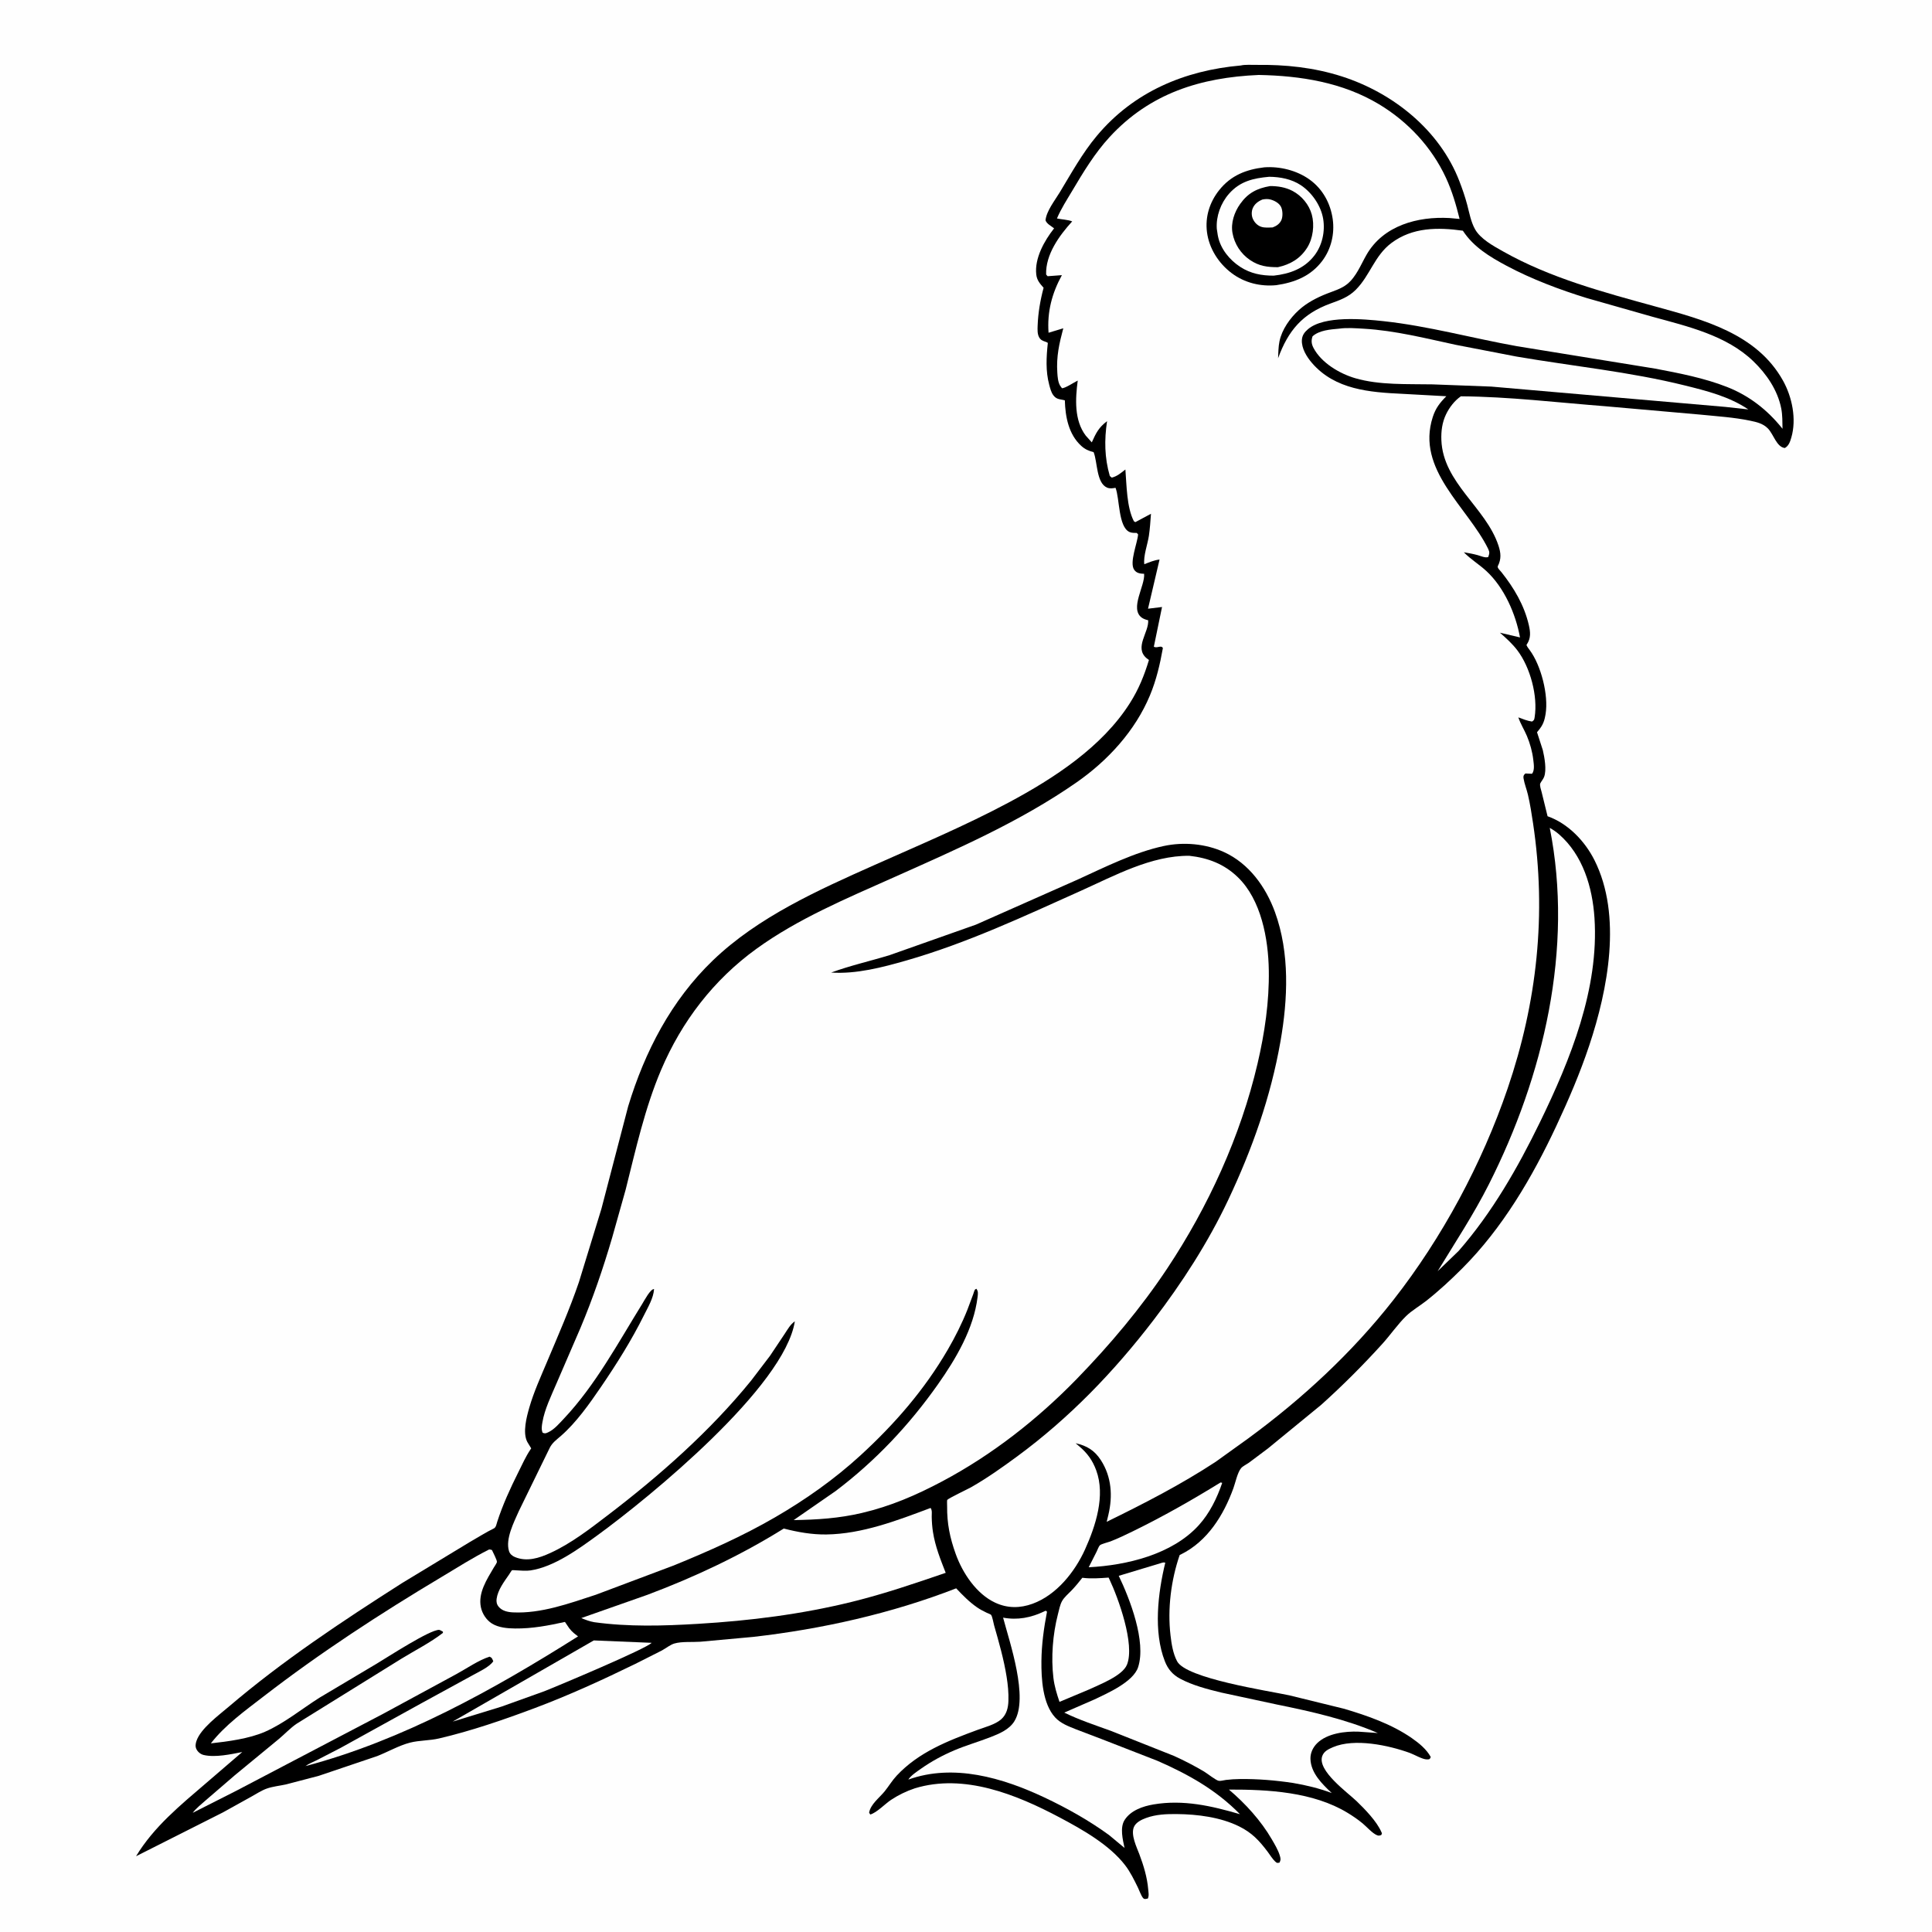
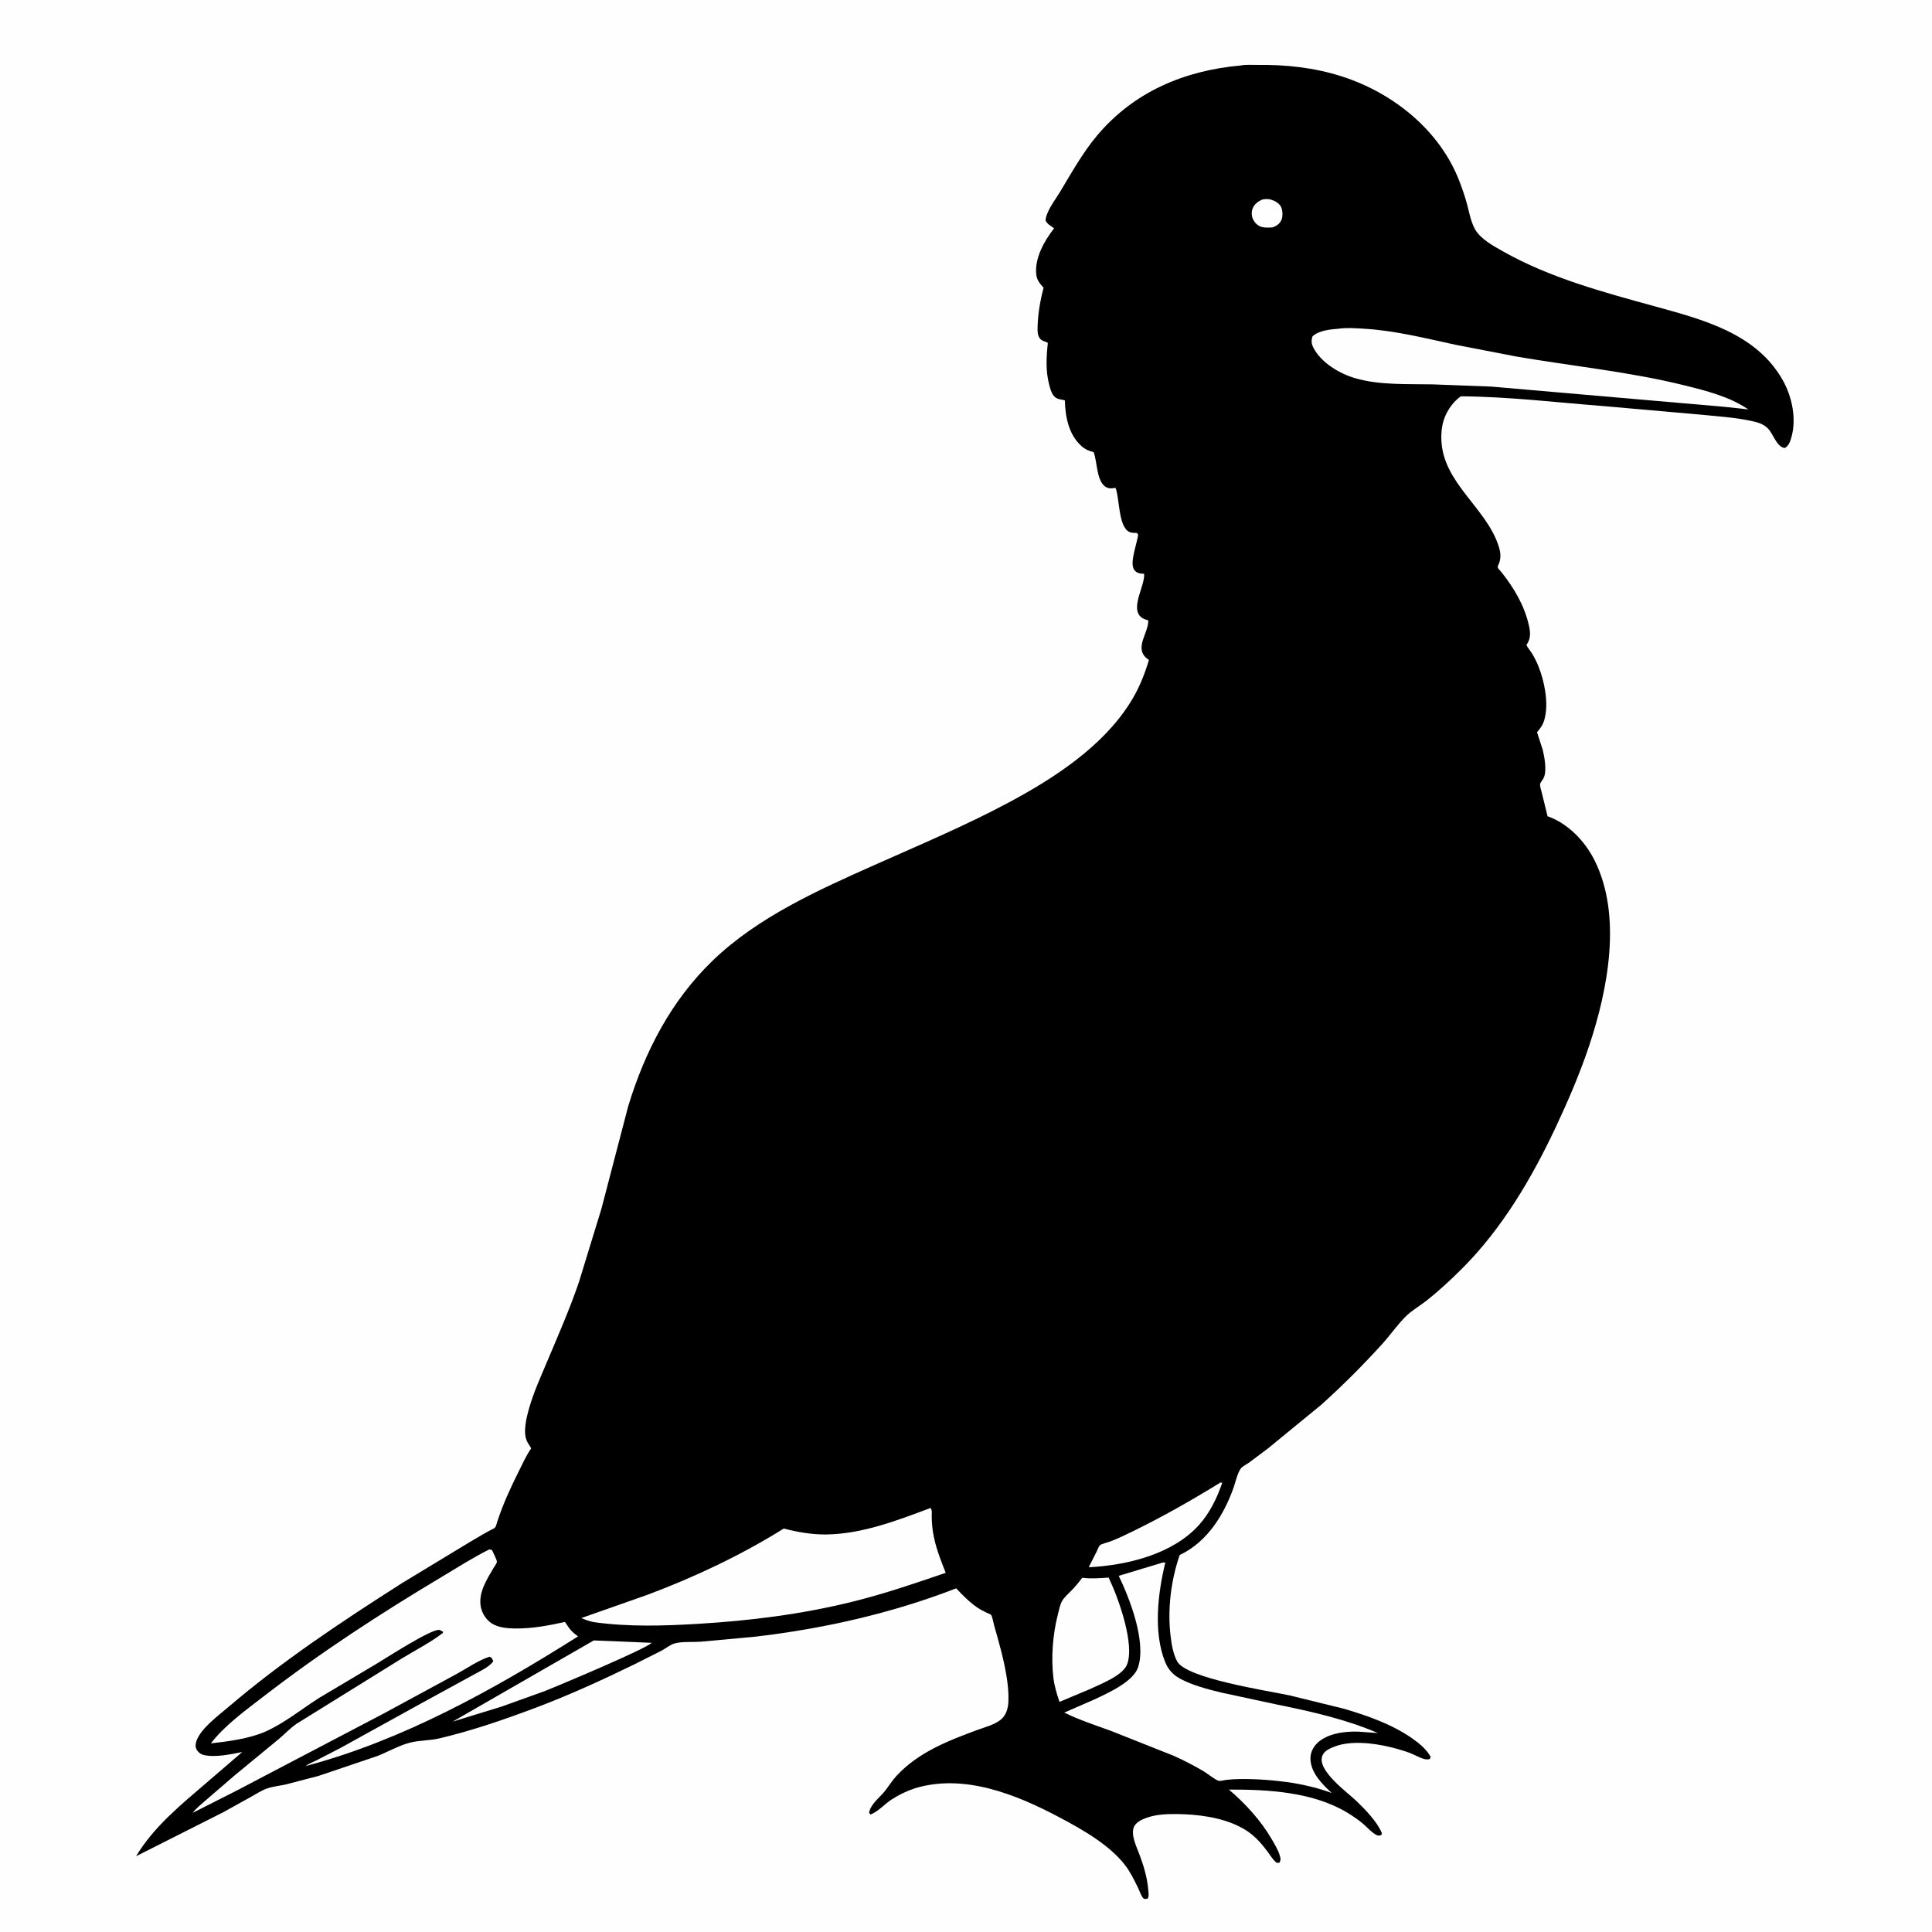
<svg xmlns="http://www.w3.org/2000/svg" version="1.1" style="display: block;" viewBox="0 0 2048 2048" width="1024" height="1024">
  <path transform="translate(0,0)" fill="rgb(254,254,254)" d="M -0 -0 L 2048 0 L 2048 2048 L -0 2048 L -0 -0 z" />
  <path transform="translate(0,0)" fill="rgb(0,0,0)" d="M 1315.38 69.405 C 1319.8 68.316 1326.82 68.847 1331.5 68.783 C 1362.46 68.358 1392.86 71.523 1422.46 81.023 C 1476.69 98.424 1526.1 137.854 1546.97 191.957 C 1550.12 200.122 1553.03 208.536 1555.28 217 C 1557.57 225.643 1559.19 235.173 1563.63 243.057 C 1569.46 253.413 1583.15 260.764 1593.13 266.411 C 1643.22 294.729 1699.89 309.783 1755 324.955 C 1805.98 338.991 1862.2 353.663 1889.98 403.353 C 1899.77 420.873 1904.55 444.276 1898.89 463.753 C 1897.61 468.155 1896.19 472.589 1892 474.914 C 1883.15 473.865 1880.02 460.2 1874.01 454.154 C 1868.73 448.853 1862.25 447.42 1855.14 445.939 C 1837.89 442.342 1820.01 441.3 1802.49 439.509 L 1702 430.659 C 1651.08 426.722 1599.68 420.487 1548.6 420.099 C 1541.84 424.73 1536.4 431.888 1532.85 439.237 C 1528.75 447.741 1527.55 457.118 1527.91 466.469 C 1529.68 512.001 1575.04 537.835 1588.4 578.23 C 1591.01 586.111 1591.61 592.541 1587.76 600.079 C 1586.84 601.892 1590.23 604.807 1591.49 606.391 C 1604.77 623.059 1615.79 641.551 1620.62 662.595 C 1622.34 670.079 1622.9 676.349 1618.6 682.93 L 1618.1 683.687 C 1618.99 685.827 1620.16 687.255 1621.51 689.073 C 1633.55 705.21 1641.69 736.869 1638.38 756.937 L 1638.09 758.5 C 1636.73 766.355 1634.4 770.289 1629.3 776.156 L 1635.46 795.205 C 1637.22 802.843 1639.66 815.994 1636.83 823.5 C 1635.9 825.957 1633.99 828.005 1632.81 830.319 C 1631.79 832.32 1633.66 837.43 1634.2 839.671 L 1640.48 865.256 C 1662.15 872.851 1680.02 891.562 1690.2 911.818 C 1719.69 970.482 1704.41 1049.07 1684.65 1108.31 C 1674.85 1137.68 1662.7 1165.97 1649.57 1193.98 C 1624.11 1248.28 1592.7 1301.83 1550.07 1344.52 C 1537.98 1356.62 1525.24 1368.42 1511.81 1379.01 C 1504.95 1384.42 1496.68 1389.07 1490.5 1395.12 C 1481.51 1403.92 1473.7 1415.33 1465.15 1424.75 C 1444.7 1447.3 1423.2 1468.8 1400.56 1489.14 L 1344 1535.48 L 1323.97 1550.48 C 1321.67 1552.12 1317.29 1554.27 1315.61 1556.31 C 1311.73 1560.99 1309.62 1571.56 1307.51 1577.39 C 1297.14 1606.08 1280.04 1633.83 1251.76 1647.78 L 1250.5 1648.39 C 1241.35 1675.03 1237.5 1705.49 1240.79 1733.5 C 1241.88 1742.78 1243.36 1752.61 1247.75 1760.99 C 1257.35 1779.28 1343.6 1792.18 1366.71 1797.12 L 1424.96 1811.41 C 1449.71 1818.77 1475.18 1827.65 1496.54 1842.45 C 1504.15 1847.73 1512.17 1854.24 1516.66 1862.5 C 1515.66 1864.91 1515.41 1865.05 1512.5 1865.05 C 1507.86 1865.05 1499.09 1859.86 1494.5 1858.19 C 1472.04 1850.05 1435.85 1842.32 1413.06 1852.07 C 1408.35 1854.09 1403.46 1856.35 1401.63 1861.5 C 1396.14 1877.02 1428.36 1899.96 1438.15 1909.4 C 1446.84 1917.78 1459.33 1930.64 1464.19 1941.76 C 1465.15 1943.98 1465.09 1943.01 1464.2 1945.2 C 1462.41 1945.8 1461.57 1946.18 1459.68 1945.4 C 1454.76 1943.39 1448.74 1936.44 1444.5 1932.92 C 1439.46 1928.74 1434.05 1925.06 1428.46 1921.66 C 1391.98 1899.49 1344.31 1896.91 1302.69 1897.03 C 1320.01 1911.65 1336.82 1930.13 1348.19 1949.8 C 1351.12 1954.85 1354.77 1960.93 1356.49 1966.5 C 1357.52 1969.84 1357.87 1971.3 1356.4 1974.4 C 1353.96 1974.89 1353.68 1975.13 1351.72 1973.27 C 1348.81 1970.55 1346.24 1966.23 1343.82 1963.01 C 1334.83 1951.07 1327.12 1942.78 1313.5 1936.04 C 1293.76 1926.28 1269.32 1923.19 1247.51 1922.98 C 1236.49 1922.87 1225.48 1923.29 1215 1927.09 C 1210.22 1928.82 1204.08 1931.71 1201.98 1936.72 C 1198.5 1944.98 1204.81 1957.75 1207.75 1965.53 C 1212.2 1977.32 1216.07 1989.99 1217.12 2002.58 C 1217.4 2006.03 1218.21 2009.32 1216.78 2012.5 C 1214.73 2012.9 1213.03 2013.73 1211.5 2011.73 C 1209.46 2009.06 1207.84 2004.18 1206.32 2001.08 C 1202.34 1992.96 1198.24 1984.46 1192.71 1977.25 C 1176.04 1955.53 1147.34 1939.35 1123.35 1926.62 C 1077.35 1902.2 1021.94 1879.73 969.758 1895.69 C 960.755 1898.7 952.461 1902.72 944.54 1907.95 C 938.273 1912.08 929.337 1921.6 922.5 1923.46 L 921.304 1921.5 C 922.823 1912.53 932.288 1905.69 937.794 1898.86 C 942.16 1893.44 945.717 1887.41 950.485 1882.3 C 973.791 1857.33 1004.98 1845.27 1036.25 1833.74 C 1044.04 1830.86 1055.16 1828.06 1061.41 1822.43 C 1067.02 1817.38 1068.73 1810.31 1068.97 1803.05 C 1069.26 1794.49 1068.42 1786.05 1067.08 1777.59 C 1064.18 1759.23 1058.91 1740.78 1053.78 1722.9 C 1052.99 1720.16 1052.04 1713.7 1050.53 1711.76 C 1050.11 1711.22 1046.73 1709.97 1045.99 1709.61 C 1042.44 1707.89 1039.01 1706.13 1035.76 1703.89 C 1027.4 1698.1 1020.53 1691.04 1013.58 1683.7 C 945.227 1710.31 871.169 1726.91 798.376 1735.18 L 742.23 1740.31 C 733.915 1740.89 722.857 1739.88 714.929 1742.16 C 710.542 1743.42 705.654 1747.4 701.532 1749.62 L 673.322 1763.86 C 638.577 1780.82 603.055 1797.07 566.848 1810.66 C 534.122 1822.94 499.468 1834.89 465.401 1842.83 C 455.335 1845.17 444.452 1844.77 434.718 1847.25 C 423.2 1850.18 411.106 1857.09 399.928 1861.5 L 337.886 1882.46 L 303.112 1891.57 C 296.466 1893.03 289.044 1893.72 282.661 1896.01 C 277.198 1897.97 271.677 1901.61 266.596 1904.43 L 236.446 1921.16 L 144.212 1967.7 C 163.151 1936.35 191.42 1913.39 218.891 1889.82 L 256.799 1857.23 C 244.725 1859.6 228.161 1863.23 215.959 1860.37 C 212.679 1859.61 209.652 1857.15 208.185 1854.11 C 206.825 1851.29 207.304 1848.28 208.276 1845.43 C 212.768 1832.24 231.876 1818.23 242.527 1809.15 C 299.735 1760.33 363.031 1718.42 426.353 1678.04 L 498.54 1634.3 C 506.879 1629.58 514.961 1624.36 523.578 1620.16 C 525.847 1619.05 526.308 1615.54 527.06 1613.22 C 532.998 1594.89 540.847 1577.86 549.429 1560.66 C 553.512 1552.49 557.331 1543.89 562.44 1536.3 L 563.108 1535.33 L 558.953 1528.5 C 553.805 1518.61 558.209 1502.09 561.112 1492 C 565.811 1475.67 573.156 1459.53 579.745 1443.9 C 591.553 1415.88 603.856 1387.91 613.678 1359.11 L 637.505 1281.47 L 665.894 1172.73 C 683.574 1114.59 711.514 1060.57 755.653 1018.1 C 803.4 972.165 866.961 943.703 926.709 917.073 C 974.705 895.681 1023.24 875.316 1069.62 850.501 C 1117.18 825.049 1168.3 791.823 1197.77 745.281 C 1207.03 730.668 1212.95 716.094 1217.93 699.617 L 1215.14 697.5 C 1202.34 686.176 1217.99 670.237 1217.12 657.5 C 1214.9 657.022 1212.1 656.051 1210.27 654.696 C 1197.29 645.096 1213.98 620.895 1212.82 608.254 C 1208.66 608.114 1204.75 607.666 1202.23 603.906 C 1197.06 596.2 1205.7 575.805 1206.44 566.5 L 1205 564.953 C 1202.51 564.919 1199.68 564.993 1197.37 563.962 C 1185.28 558.571 1186.99 528.188 1182.5 517.099 C 1179.46 517.656 1176.52 518.14 1173.54 516.877 C 1162.04 511.988 1163.43 489.366 1159.27 479.272 C 1154.05 477.967 1150.17 476.302 1146.14 472.623 C 1132.7 460.363 1129.25 441.653 1128.77 424.361 L 1126.5 423.857 C 1122.08 423.066 1119.37 422.709 1116.51 418.879 C 1114.28 415.901 1113.2 411.57 1112.24 408 C 1108.3 393.375 1109.16 378.388 1110.75 363.5 C 1109.01 362.499 1109.6 362.701 1108.15 362.224 C 1105.26 361.272 1103.13 360.406 1101.53 357.557 C 1099.53 353.986 1099.81 349.234 1099.94 345.262 C 1100.4 331.832 1102.77 318.006 1106.26 305.061 C 1102.35 300.602 1099.18 297.156 1098.49 291.013 C 1096.54 273.696 1107.13 255.076 1117.39 242.045 C 1114.36 239.634 1109.48 237.247 1108.29 233.5 C 1109.31 223.594 1118.24 212.403 1123.42 203.839 C 1135.75 183.429 1147.27 162.437 1162.63 144.067 C 1201.61 97.428 1255.56 74.653 1315.38 69.405 z" />
  <path transform="translate(0,0)" fill="rgb(254,254,254)" d="M 629.447 1738.92 L 690.762 1741.46 C 685.35 1747.62 591.355 1787.18 576.855 1792.84 L 531.426 1809.14 L 479.853 1824.97 L 629.447 1738.92 z" />
  <path transform="translate(0,0)" fill="rgb(254,254,254)" d="M 1293.78 1571.5 C 1294.73 1571.55 1294.12 1571.48 1295.58 1571.93 C 1290.05 1588.09 1282.31 1604.04 1270.77 1616.77 C 1242.67 1647.76 1194.47 1659.3 1154.08 1661.37 L 1162.48 1644.77 C 1163.31 1643.13 1164.62 1639.37 1165.85 1638.13 C 1167.31 1636.64 1174.69 1634.9 1177 1634.01 C 1185.13 1630.86 1193.04 1627.07 1200.87 1623.24 C 1232.8 1607.63 1263.54 1590.17 1293.78 1571.5 z" />
  <path transform="translate(0,0)" fill="rgb(254,254,254)" d="M 1147.32 1672.5 C 1156.4 1673.71 1166.06 1672.95 1175.16 1672.31 L 1175.99 1674.03 C 1185.47 1693.97 1203.26 1743.17 1194.65 1764.6 C 1189.86 1776.52 1165.32 1785.79 1154.14 1791.03 L 1123.11 1804.05 C 1120.26 1795.65 1117.73 1787.48 1116.66 1778.63 C 1114.05 1756.95 1115.96 1732.42 1121.43 1711.22 C 1122.59 1706.76 1123.58 1701.28 1125.79 1697.27 C 1128.07 1693.13 1132.47 1689.49 1135.77 1686.06 C 1139.91 1681.76 1143.64 1677.19 1147.32 1672.5 z" />
-   <path transform="translate(0,0)" fill="rgb(254,254,254)" d="M 1642.8 877.561 C 1646.25 879.541 1649.62 881.789 1652.62 884.405 C 1677.92 906.461 1688.05 940.504 1690.21 973.011 C 1695.19 1047.92 1664.76 1123.16 1632.5 1189.42 C 1608.96 1237.76 1581.79 1285.34 1546.25 1326 L 1523.97 1347.52 C 1542.54 1317.02 1562.07 1287.47 1578.22 1255.5 C 1636.31 1140.55 1668.25 1005.54 1642.8 877.561 z" />
  <path transform="translate(0,0)" fill="rgb(254,254,254)" d="M 1419.52 348.387 C 1427.8 347.196 1437.44 347.964 1445.8 348.45 C 1478.84 350.37 1511.2 358.651 1543.44 365.581 L 1607.51 377.962 C 1666.87 388.152 1727.39 394.055 1785.92 408.578 C 1809.24 414.366 1833.19 420.397 1853.3 434.015 L 1828.84 431.327 L 1580.86 409.802 L 1518.46 407.447 C 1491.81 406.934 1462.42 408.438 1436.64 400.934 C 1419.92 396.067 1400.56 384.568 1392.31 368.707 C 1390.1 364.443 1389.84 360.917 1391.36 356.5 C 1398.53 350.023 1410.28 349.239 1419.52 348.387 z" />
-   <path transform="translate(0,0)" fill="rgb(254,254,254)" d="M 1108.24 1707.5 C 1109.32 1707.75 1108.74 1707.5 1109.87 1708.5 C 1106.54 1725.81 1104.12 1743.23 1103.95 1760.88 C 1103.77 1779.43 1105.19 1806.1 1118.5 1820.54 C 1124.43 1826.98 1132.63 1829.95 1140.56 1833.13 L 1168.01 1843.59 L 1226.93 1866.54 C 1259.68 1880.86 1289.25 1897.44 1314.43 1923.13 C 1284.22 1914.3 1254.37 1907.44 1222.79 1912.77 C 1211.46 1914.68 1198.68 1919.11 1192.19 1929.17 C 1186.94 1937.29 1190.19 1950.11 1192.06 1958.89 L 1175.55 1945.17 C 1154.33 1929.72 1130.82 1916.55 1107.09 1905.38 C 1062.66 1884.46 1010.85 1869.23 962.882 1886.43 C 965.594 1882.06 972.15 1877.82 976.336 1874.87 C 987.376 1867.09 999.146 1860.72 1011.58 1855.44 C 1024.14 1850.09 1037.38 1846.34 1050.1 1841.38 C 1059.39 1837.75 1069.85 1833.41 1075.29 1824.56 C 1090.58 1799.72 1070.33 1741.13 1063.32 1714.76 C 1078.61 1717.63 1092.93 1714.83 1106.92 1708.14 L 1108.24 1707.5 z" />
  <path transform="translate(0,0)" fill="rgb(254,254,254)" d="M 986.46 1598.5 C 988.367 1601.04 987.608 1604.8 987.668 1607.96 C 987.772 1613.37 988.145 1618.65 988.982 1624 C 991.371 1639.28 996.886 1652.96 1002.48 1667.26 C 969.572 1678.53 937.355 1689.54 903.536 1697.9 C 849.704 1711.22 794.921 1718.07 739.651 1721.35 C 702.999 1723.53 666.33 1724.63 629.859 1719.59 C 624.946 1718.73 620.777 1717.12 616.216 1715.21 L 686.393 1690.52 C 736.633 1671.64 785.291 1648.72 830.843 1620.32 C 845.559 1624.12 860.728 1626.81 875.973 1626.6 C 914.039 1626.08 951.238 1611.71 986.46 1598.5 z" />
  <path transform="translate(0,0)" fill="rgb(254,254,254)" d="M 1232.1 1656.5 C 1234.14 1656.15 1233.09 1656.17 1235.25 1656.5 C 1227.46 1688.56 1222.45 1729.71 1234.86 1761.17 C 1238.11 1769.42 1243.13 1775.28 1251 1779.49 C 1264.25 1786.58 1279.98 1790.63 1294.51 1794.17 L 1354 1806.96 C 1389.9 1814.26 1426.78 1822.52 1460.53 1837.08 L 1440.26 1835.64 C 1426.1 1835.04 1406.96 1837.38 1396.32 1847.78 C 1391.81 1852.19 1388.96 1858.13 1389.13 1864.5 C 1389.55 1879.52 1401.57 1891.16 1411.71 1900.71 C 1398.31 1895.69 1384.86 1892.43 1370.77 1890.03 C 1352.08 1887.2 1333.33 1885.64 1314.41 1885.86 C 1309.44 1885.92 1304.5 1886.21 1299.57 1886.8 C 1297.56 1887.04 1293.84 1888.09 1292.08 1887.79 C 1288.75 1887.2 1279.88 1880.01 1276.5 1877.99 C 1266.2 1871.86 1255.47 1866.33 1244.55 1861.38 L 1177.78 1834.85 C 1161.12 1828.81 1144.09 1823.24 1128.17 1815.42 L 1160.17 1801.47 C 1174.09 1794.83 1201.42 1782.89 1206.47 1767.21 C 1215.2 1740.1 1197.75 1695.03 1185.92 1670.44 L 1232.1 1656.5 z" />
  <path transform="translate(0,0)" fill="rgb(254,254,254)" d="M 518.51 1642.5 C 519.62 1642.48 520.444 1642.79 521.5 1643.1 C 522.533 1645.59 526.88 1653.55 526.745 1655.72 C 526.669 1656.94 524.097 1660.58 523.463 1661.66 C 516.153 1674.12 506.6 1688.58 509.763 1703.74 C 511.182 1710.54 515.56 1717.34 521.5 1721.03 C 528.485 1725.36 537.878 1726.18 545.96 1726.26 C 564.315 1726.46 581.088 1723.2 598.874 1719.31 L 599.838 1720.73 L 601.283 1722.87 C 604.236 1727.59 606.818 1730.17 611.233 1733.48 L 612.769 1734.62 C 523.066 1791.23 426.891 1844.83 323.793 1872.14 C 327.253 1869.55 331.873 1867.86 335.757 1865.89 L 361.105 1852.81 L 445.804 1806.02 L 500.753 1775.97 C 507.275 1772.3 518.73 1767.23 522.897 1761 C 521.676 1758.37 521.74 1757.3 519 1756.14 C 507.162 1759.91 494.896 1768.58 483.862 1774.56 L 406.298 1816.62 L 250.439 1898.3 L 204.286 1921.69 C 208.04 1916.62 213.794 1912.27 218.509 1908.03 L 248.995 1881.77 L 295.467 1843.5 C 301.897 1838.16 307.688 1831.79 314.61 1827.12 L 425.565 1758.28 C 440.081 1749.38 456.05 1741.34 469.5 1730.96 L 469.5 1729.63 C 468.675 1729.24 466.263 1727.74 465.5 1727.72 C 455.621 1727.52 410.659 1756.78 399.584 1763.4 L 338.516 1799.72 C 319.877 1811.56 300.988 1826.98 280.828 1835.78 C 264.055 1843.1 241.538 1846.06 223.512 1848.05 C 238.58 1828.6 260.001 1813.27 279.322 1798.35 C 339.303 1752.01 403.327 1710.32 468.391 1671.48 C 484.967 1661.59 501.229 1651.14 518.51 1642.5 z" />
-   <path transform="translate(0,0)" fill="rgb(254,254,254)" d="M 1334.26 79.46 C 1378.61 80.266 1423.19 87.308 1461.82 110.528 C 1492.39 128.899 1517.64 155.907 1532.7 188.333 C 1539.29 202.521 1543.47 216.991 1547.24 232.106 L 1536.47 231.12 C 1502.9 229.282 1466.39 238.928 1448.5 270.175 C 1442.49 280.671 1437.56 293.604 1427.9 301.291 C 1421.81 306.14 1413.86 308.405 1406.71 311.221 C 1396.04 315.422 1385.4 320.894 1376.86 328.661 C 1367.5 337.176 1358.85 349.291 1356.28 361.9 C 1355.1 367.665 1355.1 373.893 1354.82 379.762 C 1365.52 350.485 1380.58 332.637 1410.25 321.786 C 1420.46 318.051 1429.29 315.077 1437.18 307.181 C 1452.41 291.949 1456.98 270.977 1475.07 257.5 C 1497.43 240.834 1524.22 240.849 1550.69 244.547 C 1561.96 261.829 1579.08 272.124 1596.96 281.696 C 1623.27 295.778 1653.49 307.162 1682.06 315.964 L 1752 335.859 C 1789.03 346.017 1830.03 355.451 1858.53 382.867 C 1872.59 396.39 1884.36 413.54 1888.19 432.989 C 1889.56 439.975 1889.39 447.44 1889.54 454.532 L 1888.99 453.841 C 1873.4 434.46 1854.25 419.474 1830.95 410.295 C 1806.64 400.72 1780.04 395.594 1754.47 390.742 L 1608.08 366.992 C 1560.96 358.586 1514.07 345.576 1466.5 340.437 C 1445.43 338.162 1403.64 334.291 1386.46 349.01 C 1382.83 352.117 1380.36 355.416 1380.06 360.293 C 1379.5 369.263 1385.23 378.369 1390.84 384.872 C 1415.24 413.123 1452.09 415.864 1486.69 417.483 L 1533.17 420.035 C 1526.33 426.935 1521.87 432.582 1518.82 441.987 C 1500.7 497.931 1555.61 537.262 1577.48 581.745 C 1579.32 585.477 1578.85 586.764 1577.58 590.5 C 1574.51 591.666 1569.35 589.277 1566.25 588.423 C 1561.46 587.105 1556.61 586.256 1551.72 585.431 C 1558.99 592.878 1568.02 598.311 1575.63 605.347 C 1594.52 622.802 1606.73 650.726 1611.27 675.705 L 1589.99 670.694 C 1596.64 676.52 1603.14 682.36 1608.5 689.43 C 1622.14 707.41 1630.36 737.968 1626.78 760.325 C 1626.34 763.119 1626.21 763.38 1624 764.884 C 1618.88 764.113 1614.3 762.253 1609.49 760.442 C 1611.85 767.405 1615.79 773.533 1618.63 780.278 C 1621.89 788.011 1624.38 796.956 1625.33 805.293 C 1625.86 809.935 1627.03 816.462 1624 820.233 L 1617 819.919 C 1615.22 821.443 1614.61 822.534 1615 825 C 1615.89 830.766 1618.37 836.776 1619.7 842.533 C 1622.02 852.514 1623.62 862.753 1625.13 872.883 C 1639.5 968.98 1629.46 1062.12 1598.1 1154 C 1571 1233.37 1528.83 1311.94 1477.06 1378.01 C 1433.17 1434.04 1380.33 1482.89 1323.03 1524.89 L 1288.65 1549.59 C 1251.54 1573.92 1212.93 1593.7 1173.15 1613.19 L 1174.91 1605.87 C 1179.66 1585.83 1178.36 1565.51 1167 1547.88 C 1160.24 1537.4 1152.1 1532.53 1140.19 1529.88 L 1144 1533.12 C 1152.62 1540.39 1158.09 1547.97 1162 1558.5 C 1172 1585.46 1161.39 1617.64 1150.13 1642.56 C 1139.35 1666.41 1119.8 1690.86 1094.54 1700.05 C 1081.3 1704.87 1067.98 1704.96 1055 1698.93 C 1034.94 1689.61 1020.34 1667.44 1013.06 1647.17 C 1006.93 1630.11 1003.81 1614.95 1003.99 1596.79 C 1004 1595.62 1003.73 1590.53 1004.09 1589.99 C 1005.14 1588.37 1026.39 1578.26 1029.55 1576.46 C 1046.42 1566.84 1062.53 1555.41 1078.15 1543.93 C 1133.63 1503.13 1181.01 1453.91 1222.82 1399.31 C 1252.98 1359.93 1280.7 1316.97 1301.92 1272.04 C 1327.41 1218.08 1347.02 1162.86 1357.34 1104 C 1365.2 1059.19 1367.33 1010.26 1351.52 966.862 C 1341.78 940.14 1323.98 915.354 1297.56 903.274 C 1277.98 894.323 1254.7 892.303 1233.69 896.795 C 1202.67 903.426 1171.7 918.983 1142.85 932.164 L 1034.54 980.154 L 943.015 1012.5 C 922.448 1018.8 901.259 1023.53 881.059 1030.95 C 907.777 1032.71 935.49 1025.43 961 1018.1 C 1025 999.715 1085.11 971.519 1145.67 944.328 C 1181.73 928.137 1220.46 906.829 1260.74 907.173 C 1280.53 909.363 1297.59 915.83 1312.08 929.798 C 1336.99 953.814 1344.46 995.328 1344.99 1028.5 C 1345.53 1061.88 1340.62 1095.05 1333.04 1127.5 C 1315.09 1204.28 1280.82 1279.18 1237.19 1344.8 C 1209.34 1386.69 1176.55 1425.59 1141.53 1461.61 C 1099.91 1504.42 1051.64 1542.25 998.858 1570.27 C 971.195 1584.96 944.097 1596.68 913.443 1603.85 C 889.211 1609.51 866.097 1610.99 841.332 1611.36 L 885.988 1580.44 C 928.09 1548.57 963.781 1510.67 994.163 1467.59 C 1013.24 1440.54 1032.23 1408.39 1036.26 1374.97 C 1036.67 1371.57 1037.12 1368.88 1035 1366.16 C 1034.5 1366.46 1033.88 1366.62 1033.5 1367.06 C 1032.86 1367.82 1032.01 1370.99 1031.6 1372.06 L 1025.46 1388.45 C 1019.66 1403 1012.55 1417.19 1004.67 1430.73 C 979.79 1473.43 948.513 1509.39 912.237 1542.68 C 884.766 1567.9 853.754 1589.77 821.49 1608.47 C 786.914 1628.51 751.152 1644.37 714.211 1659.45 L 631.611 1690.5 C 603.672 1699.63 573.541 1710.65 543.766 1709.19 C 538.218 1708.92 532.209 1707.67 528.522 1703.11 C 526.534 1700.65 525.999 1697.9 526.428 1694.81 C 527.746 1685.32 534.351 1676.72 539.658 1669.03 C 540.254 1668.16 542.292 1664.66 542.851 1664.43 C 543.148 1664.3 547.024 1664.62 547.5 1664.64 C 552.384 1664.86 557.624 1665.43 562.469 1664.69 C 587.502 1660.89 613.38 1641.99 633.439 1627.38 C 689.171 1586.78 831.681 1470.1 842.571 1400.64 C 837.728 1404.02 835.007 1409.12 831.786 1413.96 L 816.229 1437.25 L 796.213 1463.52 C 752.74 1517.03 699.07 1564.4 644.356 1606.13 C 625.059 1620.84 605.473 1636.11 583.27 1646.26 C 571.468 1651.66 558.544 1655.82 545.849 1650.54 C 542.884 1649.31 540.49 1647.27 539.533 1644.13 C 535.617 1631.28 544.843 1613.54 549.908 1602 L 582.648 1534.94 C 585.415 1529.28 590.073 1526.08 594.71 1522.03 C 610.945 1507.84 624.848 1488.09 636.936 1470.38 C 653.514 1446.09 669.422 1420.81 682.508 1394.46 C 686.794 1385.83 692.689 1376.19 693.334 1366.5 C 689.613 1366.08 683.012 1378.59 680.921 1381.97 C 655.309 1423.27 631.211 1468.38 597.593 1503.97 C 592.877 1508.96 587.385 1515.46 581.094 1518.29 C 578.43 1519.48 577.943 1519.77 575.244 1518.8 C 573.638 1515.25 574.331 1511.47 574.961 1507.73 C 577.291 1493.89 584.348 1479.53 589.856 1466.62 L 615.302 1407.7 C 628.334 1376.72 639.321 1344.61 648.787 1312.37 L 663.21 1261.12 C 673.933 1218.47 683.5 1174.88 700.756 1134.26 C 722.622 1082.78 756.419 1038.66 801.86 1005.77 C 846.08 973.769 897.437 952.367 947 930.233 C 1013.59 900.493 1081.19 871.171 1141.28 829.298 C 1174.39 806.231 1203.37 774.652 1219 737.1 C 1225.74 720.917 1229.63 704.191 1232.7 687 C 1230.93 683.413 1226.45 687.61 1223.13 685.5 L 1231.8 643.454 L 1216.95 645.255 L 1229.17 593.129 C 1223.48 593.788 1218.29 596.046 1213 598.103 C 1211.9 589.127 1216.53 577.082 1217.87 567.979 C 1219.01 560.26 1219.49 552.392 1220.09 544.614 L 1203.51 553.5 L 1201.94 552.5 C 1194.27 537.63 1194.31 514.278 1192.96 497.702 C 1188.39 501.225 1184.23 504.969 1178.5 506.305 L 1176.44 504.58 C 1170.81 485.135 1170.55 466.35 1173.53 446.47 C 1164.69 453.114 1161.83 458.977 1157.35 468.916 L 1150.97 461.823 C 1138.53 445.473 1139.92 422.589 1142.44 403.422 C 1138.63 405.227 1129.02 411.752 1125.71 411.5 L 1123.75 408.809 C 1121.44 404.885 1121.1 399.506 1120.8 395.031 C 1119.67 377.907 1122.81 364.242 1127.12 348.007 L 1111.51 352.727 C 1109.89 330.674 1115.11 310.878 1125.65 291.672 L 1110.5 292.8 L 1108.94 291 C 1108.23 269.779 1122.95 249.653 1136.56 234.69 C 1132.39 232.885 1125.09 232.634 1120.42 231.582 C 1124.67 221.45 1130.96 211.779 1136.57 202.326 C 1148.35 182.474 1160.55 162.287 1176.24 145.251 C 1219 98.835 1272.67 82.124 1334.26 79.46 z" />
  <path transform="translate(0,0)" fill="rgb(0,0,0)" d="M 1340.19 177.372 C 1356.71 176.193 1374.7 180.615 1388.24 190.363 C 1402.12 200.354 1410.41 215.582 1412.75 232.334 C 1414.91 247.861 1411.1 264.029 1401.6 276.607 C 1389.38 292.795 1372.31 299.458 1352.85 302.304 C 1336.1 303.91 1319.29 299.805 1305.73 289.634 C 1291.83 279.205 1281.68 263.447 1279.45 246.062 C 1277.37 229.819 1282.27 214.275 1292.41 201.528 C 1304.84 185.924 1320.89 179.658 1340.19 177.372 z" />
-   <path transform="translate(0,0)" fill="rgb(254,254,254)" d="M 1345.44 187.391 C 1357.06 187.524 1369.14 189.781 1378.98 196.332 C 1390.68 204.13 1400.29 218.032 1402.61 231.979 C 1404.83 245.295 1401.64 260.013 1393.38 270.772 C 1382.62 284.801 1367.14 290.339 1350.14 292.203 C 1337.27 292.213 1325.73 290.059 1314.76 282.947 C 1303.47 275.629 1293.83 263.861 1291.11 250.471 L 1290.83 249 L 1289.85 242.5 C 1288.97 229.28 1294.01 215.429 1302.69 205.51 C 1314.36 192.176 1328.51 188.9 1345.44 187.391 z" />
-   <path transform="translate(0,0)" fill="rgb(0,0,0)" d="M 1346.35 197.24 C 1354.6 197.23 1362.61 198.489 1370.01 202.337 C 1379.77 207.412 1387.69 216.885 1390.59 227.552 C 1393.6 238.629 1391.84 252.74 1385.7 262.496 C 1378.38 274.135 1367.89 280.3 1354.64 283.233 C 1343.39 283.234 1334.54 282.092 1324.95 275.539 C 1315.27 268.918 1308.59 258.634 1306.51 247.079 C 1304.56 236.312 1308.42 224.894 1314.67 216.124 C 1322.98 204.457 1332.58 199.641 1346.35 197.24 z" />
  <path transform="translate(0,0)" fill="rgb(254,254,254)" d="M 1338.24 211.5 C 1340.83 210.968 1343.86 210.768 1346.43 211.41 C 1350.79 212.496 1356.06 215.244 1358.04 219.5 C 1359.75 223.198 1360 229.708 1358.26 233.437 C 1356.44 237.344 1352.94 239.672 1349.03 241.079 C 1345.13 241.193 1340.53 241.673 1336.8 240.366 C 1332.75 238.949 1329.76 235.76 1328.03 231.876 C 1326.58 228.614 1326.55 224.212 1327.89 220.913 C 1329.81 216.211 1333.71 213.357 1338.24 211.5 z" />
</svg>